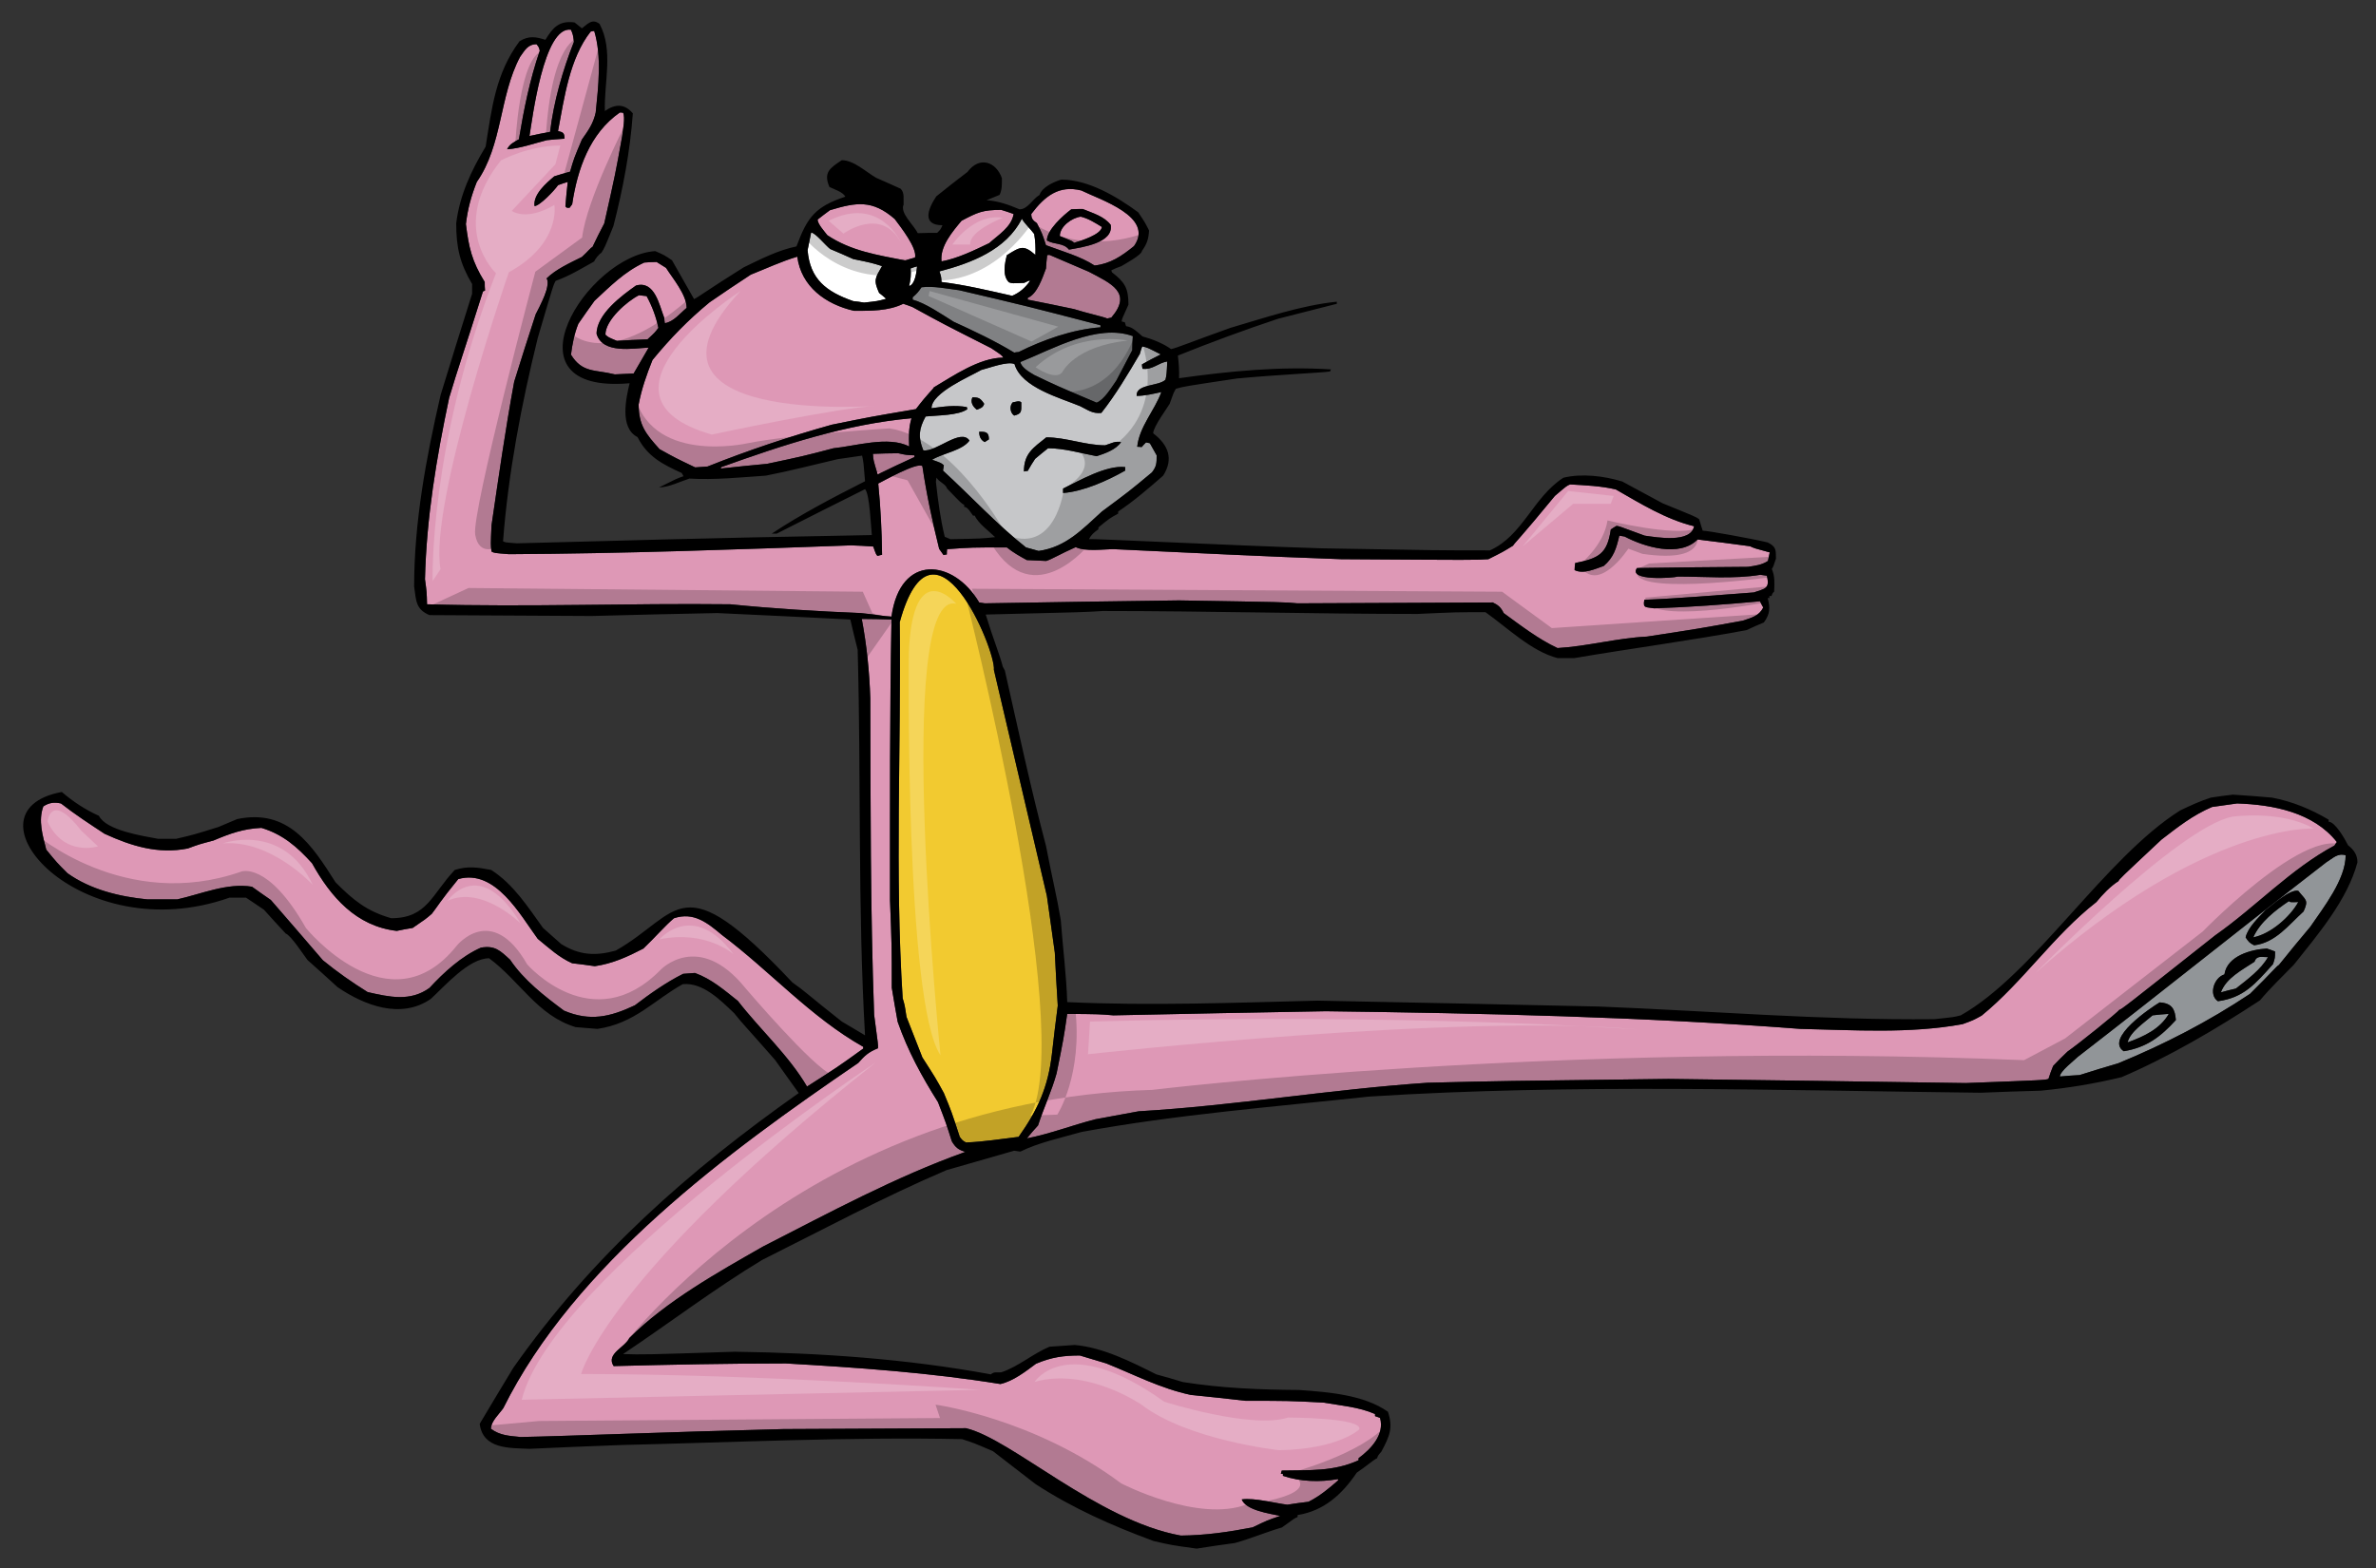
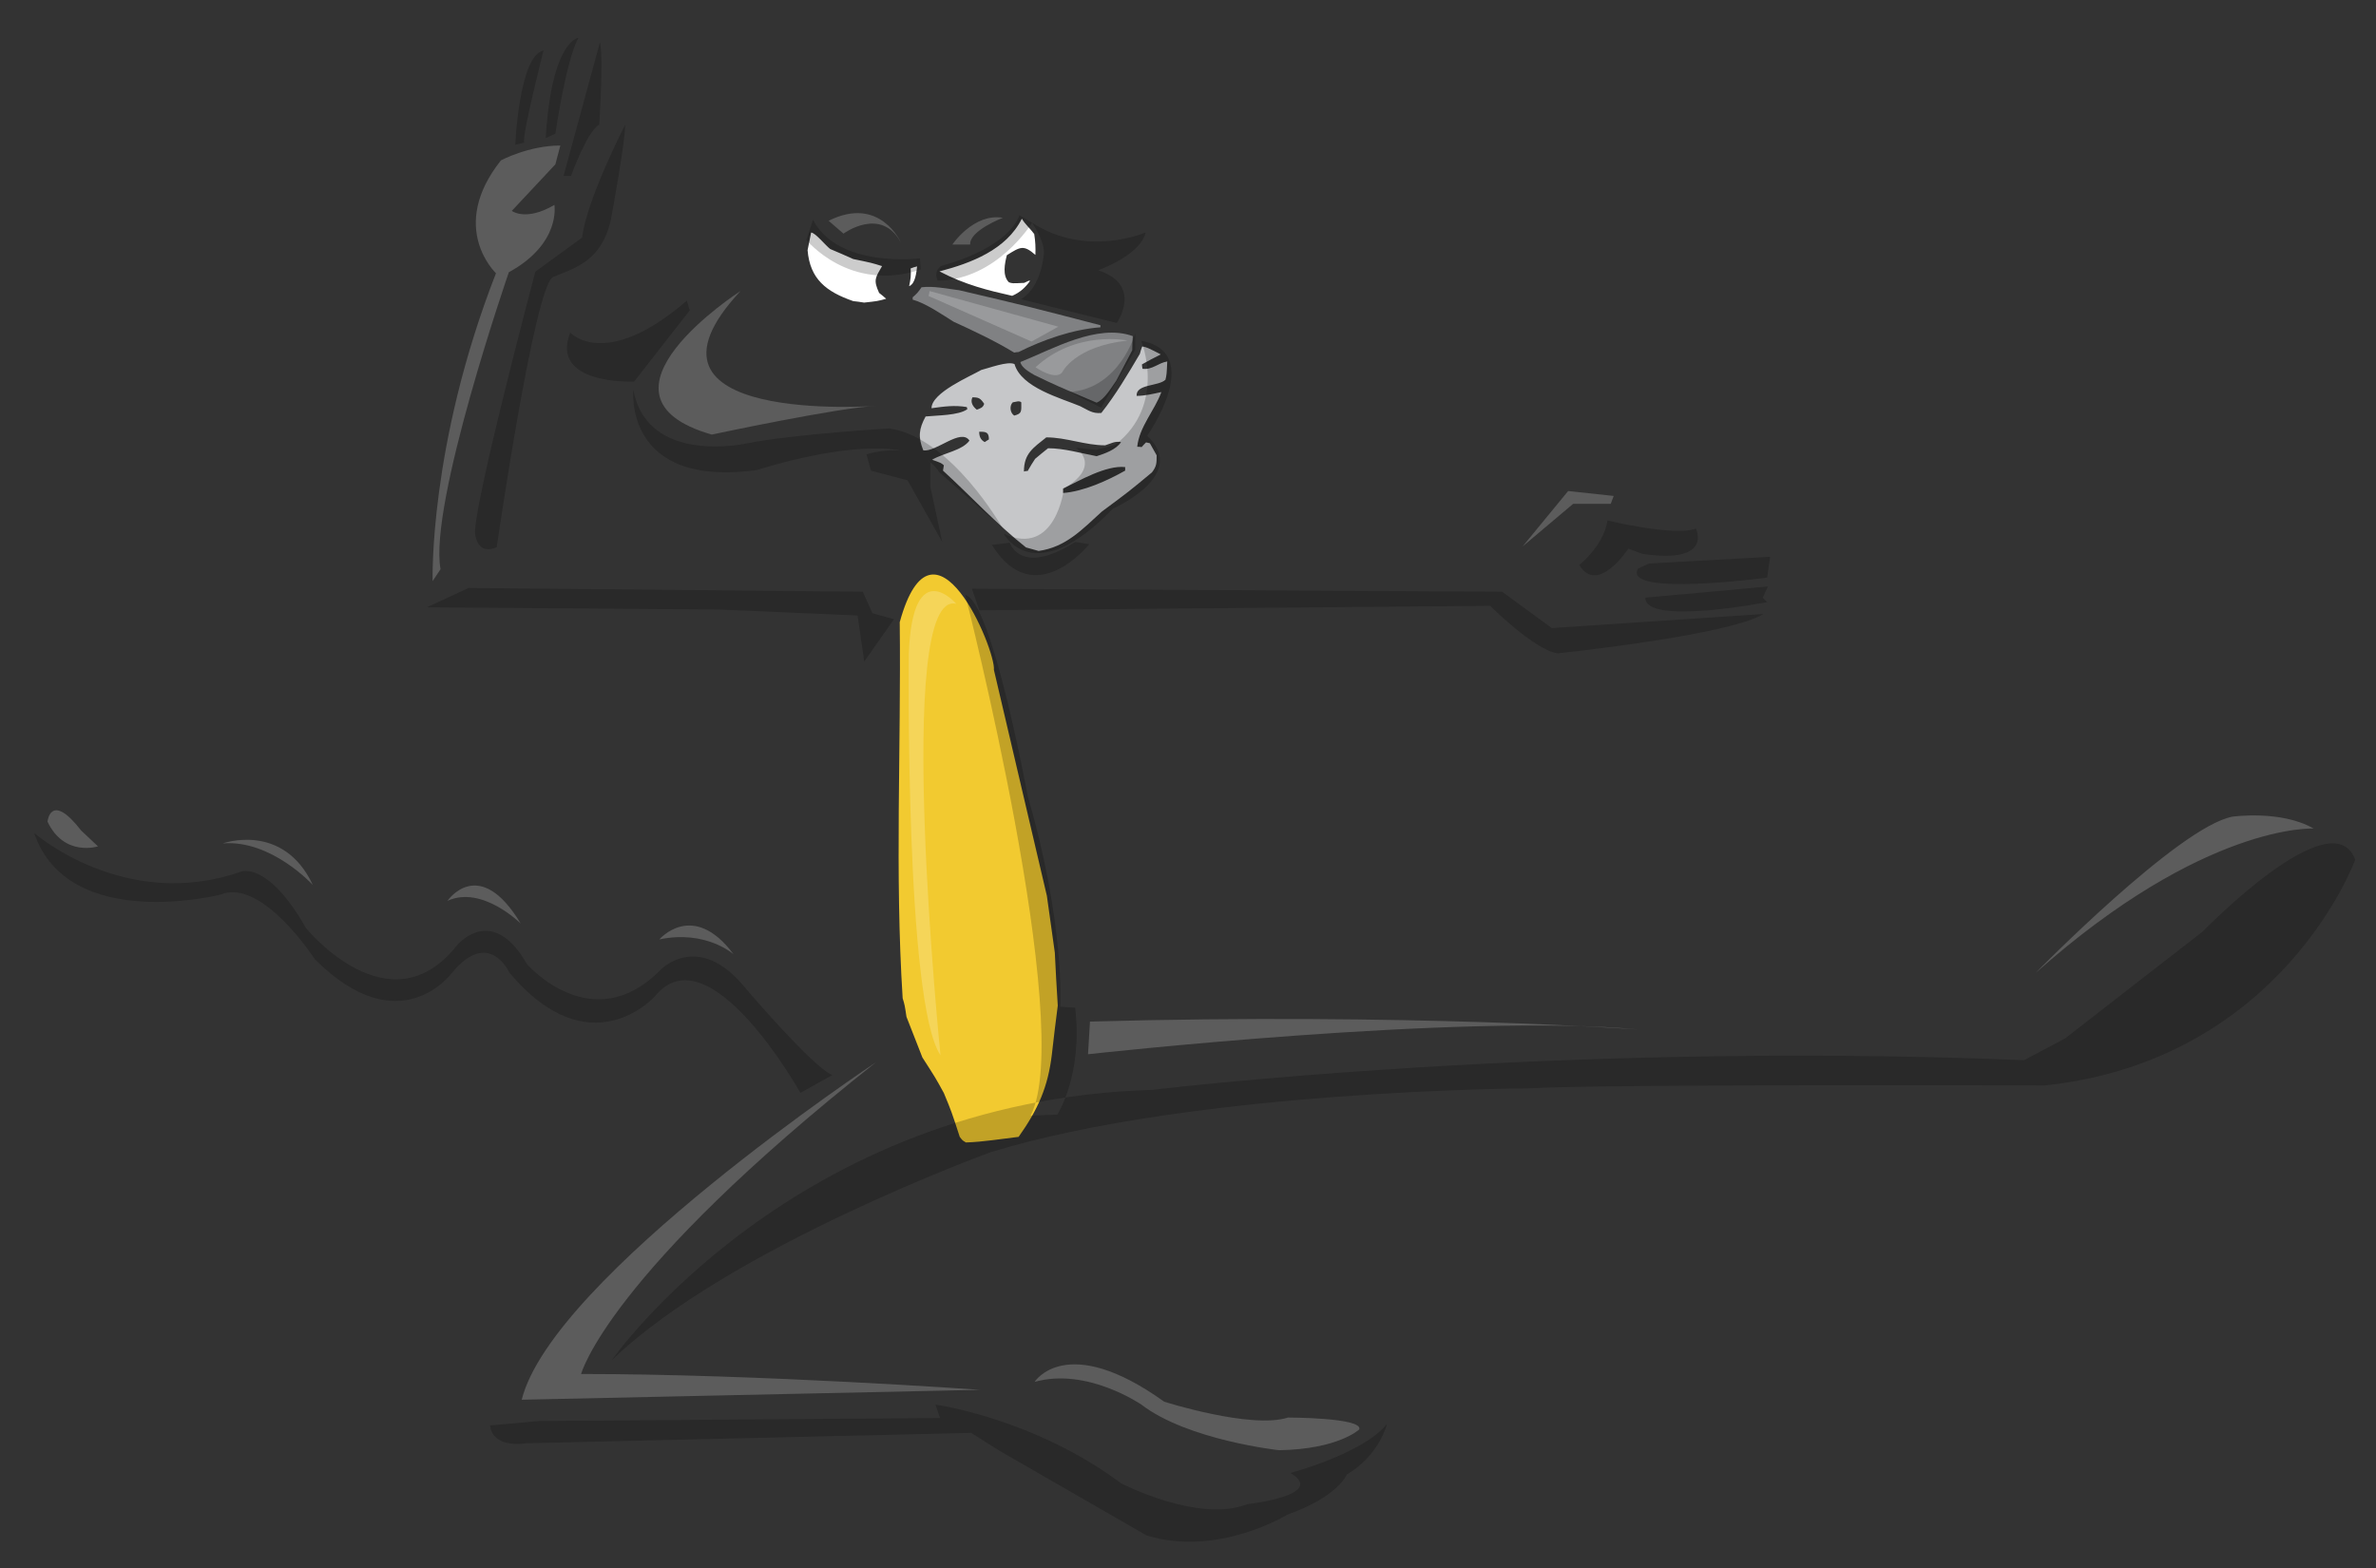
<svg xmlns="http://www.w3.org/2000/svg" version="1.1" id="layer_1" x="0px" y="0px" width="200px" height="132px" viewBox="0 0 200 132" style="enable-background:new 0 0 200 132;" xml:space="preserve">
  <rect x="0" y="0" width="200" height="132" fill="#333333" stroke="none" />
  <path id="color5" style="fill:#F2CA30;" d="M88.543,88.745c-0.327,2.768-1.166,4.648-2.8,6.96c-1.487,0.174-2.948,0.422-4.435,0.472  c-0.297-0.174-0.297-0.174-0.521-0.472c-0.693-2.13-0.693-2.13-1.338-3.69c-0.693-1.263-0.693-1.263-1.808-2.997  c-0.446-1.14-0.892-2.279-1.338-3.419c-0.148-0.991-0.148-0.991-0.321-1.562c-0.669-10.504-0.124-21.132-0.247-31.66  c2.843-10.332,8.104,2.354,7.927,4.014c1.486,6.342,2.973,12.684,4.459,19.025c0.223,1.586,0.446,3.172,0.669,4.781  c0.074,1.488,0.149,2.974,0.248,4.459C88.864,86.02,88.691,87.382,88.543,88.745z" />
-   <path id="color4" style="fill:#B5BABE;" d="M190.908,80.569c-0.57,1.04-1.761,1.908-2.701,2.651  c-0.421,0.099-0.842,0.198-1.264,0.321c0.446-1.214,1.783-1.882,2.824-2.575C189.966,80.396,190.387,80.594,190.908,80.569z   M179.091,87.754c1.362-0.495,2.725-1.115,3.469-2.403c-0.472,0.024-0.918,0.074-1.364,0.124  C180.553,86.045,179.289,86.862,179.091,87.754z M192.666,75.862c-1.14,0.768-2.428,1.758-2.997,3.047  c1.437-0.271,3.097-1.708,3.789-2.973C192.79,75.962,192.79,75.962,192.666,75.862z M197.447,71.997  c0,2.032-1.857,4.386-2.974,6.021c-0.891,1.065-1.782,2.13-2.649,3.222c-0.174,0.073-0.57,0.594-2.429,2.426  c-3.493,2.329-7.184,4.237-11.098,5.848c-1.091,0.321-2.181,0.646-3.246,0.991c-0.569,0.024-1.115,0.075-1.66,0.123  c0-0.445,1.215-1.362,1.511-1.66c6.987-5.399,13.924-10.974,20.91-16.374C196.383,72.245,196.754,71.8,197.447,71.997z   M183.154,85.871c-0.075-0.892-0.299-1.413-1.364-1.486c-0.742,0.446-4.633,3.048-3.022,4.112  C180.701,88.175,181.865,87.283,183.154,85.871z M191.502,80.1c-0.248-0.101-0.471-0.175-0.694-0.248  c-1.313,0.073-3.343,0.618-3.567,2.18c-0.866,0.248-1.361,1.709-0.545,2.255c2.181-0.298,3.146-1.462,4.634-3.122  C191.502,80.644,191.502,80.644,191.502,80.1z M193.458,74.995c-0.692-0.173-2.229,1.239-2.773,1.635  c-0.57,0.62-1.463,1.437-1.66,2.279c0.246,0.371,0.321,0.472,0.718,0.669c1.809-0.223,2.898-1.709,4.161-2.85  C194.352,75.738,194.078,75.788,193.458,74.995z" />
  <path id="color3" style="fill:#C6C7C9;" d="M90.921,34.193c-1.66-0.693-4.955-1.562-5.524-3.543c-0.57-0.273-2.181,0.347-2.8,0.495  c-0.941,0.545-4.187,1.908-4.187,3.221c1.065-0.148,1.932-0.272,2.972-0.099c0,0.05,0.025,0.099,0.05,0.173  c-0.718,0.545-2.577,0.521-3.518,0.62c-0.569,1.04-0.644,1.733-0.198,2.848c1.041,0.199,3.171-1.907,3.889-0.816  c-0.619,0.843-2.18,1.04-3.146,1.61c0.768,0.272,0.768,0.272,0.991,0.47c-0.025,0.148-0.049,0.298-0.074,0.446  c2.329,2.131,4.509,4.509,6.986,6.466c0.347,0.1,0.694,0.199,1.066,0.297c2.279-0.321,3.642-1.783,5.326-3.319  c2.304-1.709,2.304-1.709,4.212-3.295c0.396-0.519,0.396-0.768,0.396-1.436c-0.198-0.347-0.396-0.693-0.57-1.016  c-0.124-0.025-0.223-0.05-0.322-0.074c-0.124,0.124-0.248,0.248-0.372,0.396c-0.124-0.025-0.248-0.025-0.372-0.025  c0.174-1.684,1.462-3.047,2.032-4.607c-0.694,0.148-1.388,0.322-2.081,0.322c-0.074-1.016,1.858-0.793,2.428-1.363  c0.099-0.446,0.099-0.446,0.149-1.536c-0.768,0.124-1.239,0.718-2.081,0.62c-0.025-0.125-0.05-0.248-0.05-0.372  c0.52-0.297,1.041-0.569,1.586-0.842c-1.165-0.595-1.165-0.595-1.561-0.669c-0.075,0.198-0.148,0.397-0.199,0.62  c-0.99,1.685-2.031,3.443-3.245,4.979C91.936,34.837,91.589,34.515,90.921,34.193z M81.854,33.449c0.544,0,0.668,0.074,0.99,0.545  c-0.099,0.323-0.297,0.372-0.619,0.496C81.903,34.242,81.655,33.87,81.854,33.449z M82.894,37.216  c-0.347-0.175-0.47-0.472-0.47-0.867c0.619-0.025,0.817,0.074,0.817,0.644C83.117,37.067,82.993,37.141,82.894,37.216z   M85.371,34.985c-0.347-0.223-0.421-0.817-0.123-1.115c0.223-0.024,0.545-0.173,0.719,0C85.966,34.639,86.04,34.813,85.371,34.985z   M94.711,39.618c-1.486,0.842-3.517,1.76-5.227,1.883c0-0.123,0-0.247,0-0.371c1.387-0.67,3.617-1.982,5.227-1.81  C94.711,39.42,94.711,39.52,94.711,39.618z M94.364,37.216c-0.42,0.644-1.362,0.965-2.056,1.188  c-1.313-0.248-2.749-0.669-4.087-0.669c-0.372,0.298-0.743,0.595-1.09,0.892c-0.223,0.322-0.421,0.669-0.62,1.017  c-0.124,0-0.223,0.024-0.322,0.05c0-1.513,0.768-1.983,1.882-2.874c1.685,0,3.27,0.669,4.955,0.669  C93.522,37.34,93.844,37.116,94.364,37.216z" />
  <path id="color2" style="fill:#808183;" d="M76.825,25.026c0.322-0.272,0.521-0.495,0.743-0.842  c1.016-0.124,2.155,0.125,3.171,0.248c5.698,1.338,5.698,1.338,11.891,2.948c0,0.049,0,0.099,0,0.173  c-2.329,0.173-4.806,1.04-6.887,2.081c-0.124,0-0.248,0.024-0.372,0.049c-1.635-0.991-3.369-1.808-5.103-2.601  c-0.991-0.62-2.354-1.56-3.444-1.858C76.825,25.15,76.825,25.077,76.825,25.026z M85.892,30.477c0.075,0.471,0.793,0.867,1.165,1.09  c1.858,0.892,1.858,0.892,5.251,2.33c0.645-0.249,1.239-1.265,1.66-1.859c0.446-0.867,0.892-1.709,1.338-2.552  c0-0.396,0.024-0.793,0.049-1.189C92.358,27.207,88.567,29.412,85.892,30.477z" />
-   <path id="color1" style="fill:#DE98B6;" d="M54.602,29.263c-0.421,0.719-0.842,1.438-1.264,2.18  c-0.545,0.025-1.065,0.05-1.585,0.074c-1.684-0.421-2.726-0.099-3.691-1.66c0.124-0.941,0.273-1.734,0.62-2.601  c0.446-0.644,0.892-1.288,1.362-1.932c1.338-1.238,2.527-2.453,4.187-3.221c0.347-0.024,0.693-0.049,1.04-0.049  c0.248,0.148,0.521,0.322,0.793,0.496c0.545,0.867,1.734,2.254,1.734,3.369c-0.57,0.471-1.09,1.164-1.833,1.288  c-0.025-0.148-0.05-0.297-0.05-0.446c-0.42-1.065-0.792-3.171-2.378-2.725c-1.189,0.842-3.319,2.403-3.319,4.063  C50.713,29.833,53.339,29.313,54.602,29.263z M90.4,20.443c0.595-0.173,2.279-0.693,2.353-1.337c-0.57-0.347-1.14-0.718-1.784-0.867  c-0.743,0.099-1.759,0.817-1.759,1.635C90.326,20.319,90.326,20.319,90.4,20.443z M53.785,24.854  c-0.991,0.495-2.824,2.081-2.824,3.319c0.248,0.223,0.248,0.223,0.966,0.52c0.842-0.049,1.709-0.099,2.576-0.124  c0.62-0.57,0.62-0.57,0.917-0.966c-0.198-0.941-0.52-1.808-0.991-2.675C54.206,24.903,53.983,24.878,53.785,24.854z M86.808,18.016  c1.14-1.511,2.33-2.452,4.212-1.982c1.536,0.768,6.193,2.205,4.434,4.682c-1.04,0.843-1.981,1.487-3.32,1.635  c-1.164-0.768-2.774-1.214-4.087-1.71c-0.323-0.991-0.323-0.991-0.769-1.858C86.957,18.561,86.808,18.412,86.808,18.016z   M88.121,20.245c0.644,0.372,1.388,0.174,1.858,0.768c1.09-0.198,3.766-0.545,3.517-2.081c-0.569-0.743-1.535-0.992-2.353-1.338  c-0.322,0-0.644,0-0.966,0.025C89.484,18.14,88.121,19.354,88.121,20.245z M76.205,21.93c0.272-0.099,0.545-0.174,0.817-0.248  c0.198-0.793-1.213-2.576-1.709-3.245c-1.883-1.635-3.221-1.412-5.45-0.743c-0.347,0.247-0.694,0.52-1.041,0.792  c0,0.372,0.595,1.016,0.818,1.313C71.647,21.137,73.827,21.459,76.205,21.93z M83.265,20.469c0.769-0.694,1.883-1.363,2.057-2.453  c-0.347-0.124-0.694-0.248-1.04-0.347c-1.561,0-1.982,0.198-3.344,0.917c-0.744,0.892-1.834,2.155-1.685,3.419  C80.615,21.756,82.027,21.063,83.265,20.469z M77.097,34.44c1.016-1.338,1.437-1.659,1.512-1.833  c1.635-0.966,3.84-2.501,5.846-2.501c-0.124-0.198-0.124-0.198-1.016-0.793c-4.063-2.057-4.063-2.057-6.64-3.468  c-0.272-0.099-0.52-0.198-0.767-0.272c-1.264,0.619-2.751,0.594-4.138,0.594c-2.403-0.545-4.459-2.056-4.781-4.559  c-1.338,0.397-2.601,0.991-3.915,1.512c-1.165,0.768-2.329,1.536-3.468,2.329c-1.833,1.511-3.295,3.022-4.806,4.856  c-0.495,1.238-0.917,2.427-1.164,3.741c0,1.733,0.594,2.477,1.759,3.766c1.338,0.742,1.338,0.742,2.998,1.535  c0.347-0.025,0.694-0.05,1.041-0.074c3.419-1.363,6.912-2.527,10.455-3.518C73.307,35.085,73.307,35.085,77.097,34.44z   M80.119,96.078c-0.495-1.562-0.495-1.562-1.164-3.295c-1.387-2.204-2.526-4.286-3.394-6.764c-0.173-0.967-0.347-1.933-0.496-2.873  c0-3.493,0-3.493-0.149-7.383c0-7.854-0.024-15.757,0.125-23.61c-0.843-0.024-1.685-0.049-2.502-0.049  c0.421,2.229,0.645,4.435,0.718,6.689c0.025,8.868,0,17.762,0.323,26.631c0.346,2.577,0.346,2.577,0.321,2.824  c-0.792,0.322-1.09,0.595-1.66,1.238c-11.042,7.529-23.856,16.945-29.877,29.06c-0.346,0.495-1.041,1.115-1.041,1.734  c0.768,0.57,1.536,0.595,2.502,0.694c3.915-0.075,12.065-0.421,22.124-0.669c5.103-0.025,10.231-0.05,15.359-0.074  c3.818,0.896,11.074,7.775,18.085,9.041c2.106-0.023,3.989-0.297,6.045-0.692c1.238-0.596,1.238-0.596,2.328-0.967  c-0.917-0.197-2.898-0.47-3.245-1.388c1.09-0.148,2.8,0.322,3.84,0.446c0.595-0.099,1.188-0.174,1.783-0.247  c0.941-0.472,1.71-1.115,2.503-1.809c-0.024-0.05-0.024-0.074-0.024-0.101c-1.537,0.273-3.146,0.225-4.634-0.272  c0-0.073,0-0.123,0-0.172c-0.074,0-0.123,0-0.173,0c0.024-0.1,0.05-0.198,0.075-0.274c2.303-0.049,4.359,0.1,6.466-0.867  c0-0.073,0-0.124,0-0.173c1.04-0.768,2.204-1.981,1.808-3.393c-0.148-0.051-0.297-0.101-0.422-0.15c0-0.074,0-0.123,0-0.174  c-1.337-0.594-2.923-0.718-4.359-0.965c-2.898-0.148-2.898-0.148-6.539-0.148c-1.537-0.175-3.073-0.348-4.609-0.496  c-2.551-0.546-4.706-1.685-7.11-2.65c-0.743-0.224-1.486-0.446-2.229-0.669c-1.387,0-2.403,0.147-3.691,0.693  c-0.867,0.644-1.908,1.462-2.998,1.709c-5.971-0.966-12.04-1.387-18.06-1.733c-4.831,0-9.662,0.099-14.493,0.223  c-0.693-1.041,1.016-1.61,1.313-2.354c3.127-3.127,7.438-5.528,11.247-7.705c5.574-2.848,11.148-5.87,17.044-7.977  C80.688,96.797,80.441,96.623,80.119,96.078z M76.527,37.587c-0.025-0.893-0.05-1.535,0.198-2.378  c-5.499,0.495-10.826,2.254-16.003,4.111c-0.026,0.025-0.05,0.075-0.05,0.124c1.289-0.148,2.577-0.272,3.89-0.396  c3.047-0.644,3.047-0.644,5.599-1.313C71.969,37.563,74.793,36.671,76.527,37.587z M88.344,21.459c-0.074,0-0.148,0-0.198,0.025  c-0.05,0.372-0.075,0.743-0.099,1.115c-0.297,0.793-0.744,2.155-1.537,2.478c0,0.049,0,0.099,0,0.148  c1.289,0.248,2.577,0.52,3.89,0.793c0.991,0.321,2.477,0.644,2.799,0.792c0.1-0.025,0.223-0.049,0.347-0.074  c1.809-2.106-0.024-2.874-1.907-3.865C90.524,22.4,89.434,21.93,88.344,21.459z M72.663,88.273c0-0.049,0-0.099,0-0.148  c-4.435-2.502-7.828-6.366-11.891-9.413c-1.239-1.041-2.379-1.958-4.039-1.413c-0.743,0.62-1.635,1.661-2.576,2.553  c-1.338,0.693-2.577,1.263-4.087,1.485c-0.644-0.098-1.288-0.173-1.908-0.247c-1.114-0.496-1.957-1.288-2.898-2.057  c-1.461-1.981-3.567-5.921-6.689-5.029c-1.486,1.81-1.833,2.428-2.229,2.924c-0.52,0.446-0.52,0.446-1.61,1.189  c-0.447,0.074-0.892,0.148-1.338,0.248c-3.419-0.396-5.549-2.85-7.134-5.699c-1.264-1.388-2.453-2.427-4.261-2.973  c-1.536,0.075-2.626,0.471-4.038,1.066c-1.214,0.32-1.214,0.32-2.155,0.668c-2.502,0.495-4.732-0.197-7.011-1.238  c-1.239-0.818-2.502-1.637-3.666-2.552c-0.57-0.124-0.991-0.074-1.486,0.248c-0.446,1.214-0.05,2.452,0.247,3.641  c0.892,1.091,0.892,1.091,1.784,1.982c1.933,1.388,4.409,1.982,6.738,2.205c0.818,0,1.66,0,2.502,0  c2.007-0.445,4.211-1.413,6.293-1.066c0.52,0.371,1.04,0.743,1.585,1.115c1.461,1.684,2.923,3.369,4.385,5.078  c1.213,0.991,2.453,1.858,3.765,2.676c1.834,0.421,3.593,0.817,5.203-0.347c1.214-1.313,2.701-2.676,4.335-3.395  c1.189-0.198,1.61,0.248,2.453,1.017c1.139,1.708,2.898,3.071,4.533,4.285c2.205,0.941,3.914,0.521,5.97-0.446  c1.264-0.967,2.626-1.932,4.063-2.65c0.322-0.024,0.644-0.05,0.991-0.074c1.412,0.52,2.428,1.412,3.616,2.353  c1.859,2.404,4.287,4.584,5.822,7.21C70.532,89.81,70.532,89.81,72.663,88.273z M178.372,85.028  c0.298-0.124,0.298-0.124,8.102-6.293c3.393-2.377,6.366-5.598,10.033-7.555c0.049-0.101,0.123-0.199,0.197-0.297  c-1.981-2.503-5.375-3.146-8.397-3.246c-0.718,0.1-1.413,0.197-2.105,0.297c-1.636,0.693-2.875,1.685-4.263,2.75  c-3.542,3.319-3.542,3.319-3.616,3.493c-0.668,0.421-1.362,1.139-1.858,1.759c-3.567,2.775-6.193,6.738-9.661,9.563  c-0.719,0.396-0.719,0.396-1.61,0.719c-4.46,0.817-9.142,0.495-13.651,0.397c-13.277-1.016-26.606-1.314-39.934-1.486  c-5.971,0.099-11.941,0.223-17.888,0.347c-1.164-0.1-1.164-0.1-3.889-0.124c-0.297,2.056-0.297,2.056-0.892,5.005  c-0.421,1.51-1.09,2.923-1.561,4.384c-0.322,0.348-0.644,0.719-0.941,1.091c1.933-0.372,3.84-1.115,5.773-1.61  c1.214-0.223,2.428-0.446,3.642-0.67c8.076-0.47,16.202-1.857,24.304-2.402c6.168-0.149,6.168-0.149,20.289-0.322  c8.324,0.1,16.673,0.224,25.021,0.348c6.614-0.248,6.614-0.248,6.961-0.348c0.124-0.371,0.248-0.742,0.397-1.09  c0.396-0.421,0.792-0.817,1.213-1.214C174.902,87.927,178.298,85.201,178.372,85.028z M73.48,38.207  c0.025,0.495,0.025,0.495,0.397,1.733c1.016-0.496,2.056-0.991,3.096-1.462c0-0.049,0-0.099,0-0.148  c-0.694-0.025-0.694-0.025-1.363-0.174C74.893,38.156,74.174,38.181,73.48,38.207z M82.424,50.717  c0.148,0.025,0.297,0.05,0.47,0.074c5.45-0.1,10.9-0.173,16.351-0.247c8.968,0.147,8.968,0.147,9.96,0.247  c5.476-0.024,10.95-0.049,16.449-0.074c0.471,0.224,0.693,0.421,0.917,0.893c1.462,1.064,2.898,2.18,4.533,2.947  c2.527-0.148,5.005-0.843,7.531-0.967c4.36-0.668,4.36-0.668,8.051-1.337c0.744-0.248,1.388-0.396,1.734-1.115  c-0.098-0.174-0.198-0.347-0.271-0.52c-2.948,0.272-5.946,0.495-8.918,0.594c-0.67-0.123-0.967,0.025-0.818-0.718  c3.071-0.124,6.145-0.396,9.215-0.619c0.917-0.323,1.387-0.297,1.091-1.412c-0.198-0.024-0.372-0.051-0.544-0.075  c-2.23,0.372-4.684,0.148-6.938,0.148c-0.372,0.125-4.236,0.397-3.443-0.718c3.096-0.05,6.218-0.074,9.339-0.099  c0.645-0.1,1.14-0.148,1.685-0.496c0.051-0.247,0.1-0.495,0.149-0.719c-1.289-0.346-1.289-0.346-1.659-0.519  c-1.487-0.198-2.949-0.397-4.41-0.569c-1.536,1.535-4.509,0.618-6.145-0.248c-0.15-0.025-0.297-0.049-0.446-0.075  c-0.248,1.066-0.471,1.834-1.313,2.552c-0.719,0.248-1.71,0.719-2.452,0.348c0-0.198,0.024-0.396,0.049-0.596  c1.982-0.396,2.7-0.768,2.998-2.823c0.148-0.1,0.297-0.199,0.47-0.298c0.174,0,0.174,0,2.379,0.817  c1.04,0.148,3.891,0.645,4.162-0.792c-2.352-0.57-4.509-1.907-6.59-3.098c-1.264-0.297-2.552-0.346-3.84-0.421  c-0.271,0.1-0.271,0.1-1.288,0.967c-2.924,3.567-3.443,4.013-3.518,4.186c-0.843,0.521-0.843,0.521-2.081,1.141  c-1.091,0.074-1.091,0.074-12.388,0c-6.366-0.223-12.758-0.546-19.125-0.843c-0.917,0-2.403,0.224-3.221-0.173  c-1.337,0.595-1.957,0.991-2.478,1.164c-0.545-0.024-1.09-0.049-1.635-0.074c-0.595-0.322-1.164-0.645-1.684-1.065  c-2.973,0-2.973,0-5.029,0.148c-0.024,0.149-0.024,0.297-0.024,0.446c-0.099,0-0.198,0.025-0.273,0.05  c-0.123-0.173-0.248-0.348-0.371-0.521c-0.57-2.304-1.065-4.607-1.412-6.961c-0.396-0.398-3.444,1.337-3.716,1.461  c0.198,1.982,0.297,3.989,0.322,5.996c-0.124,0.024-0.249,0.049-0.371,0.098c-0.125-0.098-0.125-0.098-0.372-0.792  c-0.619-0.05-1.239-0.075-1.858-0.099c-9.588,0.347-19.2,0.693-28.812,0.743c-1.239-0.099-1.239-0.099-1.462-0.223  c-0.074-0.57-0.074-0.57,0-2.206c0.595-4.038,1.165-8.076,1.908-12.088c0.595-1.908,1.189-3.791,1.809-5.674  c0.322-0.619,1.313-2.502,0.917-3.022c0.768-0.768,1.982-1.313,2.973-1.808c0.544-0.496,0.719-0.768,0.892-0.842  c0.322-0.669,0.643-1.338,0.991-1.982c0.941-4.187,0.941-4.187,1.511-7.357c0.05-0.471,0.272-1.561,0.074-1.958  c-0.1-0.024-0.198-0.024-0.272-0.024c-2.527,1.759-3.567,4.756-4.014,7.729c-0.074,0.099-0.148,0.198-0.223,0.297  c-0.248,0-0.248,0-0.347-0.124c0.05-0.693,0.123-1.388,0.198-2.056c-0.272,0.074-0.545,0.173-0.817,0.273  c-0.322,0.47-1.561,1.759-1.982,1.759c-0.124-0.991,0.991-1.932,1.66-2.502c0.445-0.149,0.892-0.272,1.337-0.396  c0.322-1.115,0.322-1.115,0.991-2.7c0.544-0.768,0.966-1.363,1.164-2.279c0.223-2.204,0.521-4.707-0.124-6.862  c-0.099,0-0.199,0.025-0.298,0.05c-1.783,2.254-2.229,5.624-2.75,8.373c0.421,0.1,0.545,0.148,0.545,0.644  c-0.496,0.025-0.99,0.075-1.486,0.124c-1.091,0.272-2.23,0.694-3.345,0.768c0.223-0.446,0.52-0.569,0.992-0.842  c0.42-2.527,0.917-5.004,1.758-7.457c-0.075-0.297-0.075-0.297-0.272-0.545c-0.744,0-0.991,0.521-1.388,1.065  c-1.758,3.319-1.462,7.408-3.642,10.529c-0.471,1.189-0.768,2.279-0.917,3.543c0.248,1.982,0.496,3.122,1.586,4.881  c0,0.223,0,0.471,0.024,0.718c-0.074,0.025-0.123,0.05-0.173,0.075c-1.511,4.807-2.156,6.614-2.849,8.969  c-1.065,5.053-1.908,10.082-2.032,15.26c0.149,1.09,0.149,1.09,0.173,2.106c8.498,0.247,17.02-0.1,25.517,0  c3.642,0.371,7.333,0.594,11,0.743c1.66,0.173,1.709,0.247,2.577,0.297C75.781,46.562,80.262,47.06,82.424,50.717z M46.303,11.104  c0.298-2.527,1.065-5.202,2.007-7.581c-0.075-0.594-0.075-0.594-0.248-1.016c-2.304-0.372-3.27,7.63-3.493,8.944  C45.139,11.327,45.708,11.203,46.303,11.104z" />
-   <path id="fill" style="fill:#FFFFFF;" d="M76.651,22.599c0.174-0.074,0.347-0.124,0.545-0.173c-0.05,0.47-0.149,1.486-0.669,1.66  C76.651,23.516,76.701,23.169,76.651,22.599z M85.198,24.903c0.644-0.273,1.115-0.693,1.511-1.263  c-0.099-0.025-0.099-0.025-0.496,0.173c-1.015,0.049-1.015,0.049-1.289-0.05c-0.569-0.569-0.346-1.585-0.173-2.279  c1.14-0.718,1.412-0.892,2.403-0.025c0.025-0.594,0-1.164-0.099-1.759c-0.322-0.446-0.768-0.817-1.041-1.288  c-1.313,2.626-4.285,3.741-6.936,4.435c0.148,0.445,0.148,0.445,0.173,0.892C81.259,23.986,83.216,24.457,85.198,24.903z   M71.82,25.349c0.297,0.025,0.594,0.074,0.916,0.124c1.14-0.124,1.14-0.124,1.858-0.322c-0.199-0.173-0.397-0.347-0.596-0.495  c-0.495-1.09-0.321-1.264,0.249-2.255c-0.867-0.272-0.867-0.272-2.428-0.594c-0.644-0.297-1.289-0.57-1.933-0.843  c-0.396-0.297-1.263-1.387-1.61-1.387c-0.099,0.496-0.198,0.991-0.297,1.486C68.179,23.491,69.54,24.556,71.82,25.349z" />
-   <path id="outline" d="M82.226,34.49c-0.323-0.248-0.57-0.62-0.372-1.041c0.544,0,0.668,0.074,0.99,0.545  C82.745,34.317,82.547,34.366,82.226,34.49z M82.424,36.349c0,0.396,0.124,0.692,0.47,0.867c0.099-0.075,0.223-0.148,0.347-0.224  C83.241,36.423,83.042,36.323,82.424,36.349z M86.189,39.693c0.099-0.025,0.198-0.05,0.322-0.05c0.198-0.348,0.396-0.694,0.62-1.017  c0.347-0.297,0.718-0.594,1.09-0.892c1.338,0,2.775,0.421,4.087,0.669c0.694-0.224,1.636-0.545,2.056-1.188  c-0.52-0.1-0.842,0.124-1.337,0.272c-1.685,0-3.27-0.669-4.955-0.669C86.957,37.711,86.189,38.181,86.189,39.693z M89.484,41.501  c1.71-0.123,3.741-1.041,5.227-1.883c0-0.099,0-0.198,0-0.298c-1.61-0.173-3.84,1.14-5.227,1.81  C89.484,41.254,89.484,41.378,89.484,41.501z M85.248,33.87c-0.297,0.298-0.223,0.893,0.123,1.115  c0.669-0.173,0.595-0.347,0.595-1.115C85.792,33.697,85.471,33.846,85.248,33.87z M198.438,72.593  c-0.842,3.171-3.344,6.094-5.352,8.62c-0.916,0.942-2.006,1.981-2.849,2.998c-3.665,2.403-7.605,4.731-11.644,6.466  c-2.255,0.546-4.484,0.917-6.813,1.14c-1.685,0.049-3.37,0.1-5.053,0.173c-17.095-0.197-34.412-0.767-51.48,0.323  c-8.052,0.867-16.203,1.511-24.18,2.972c-1.635,0.471-3.642,0.893-5.178,1.661c-0.174-0.025-0.347-0.05-0.521-0.075  c-1.907,0.545-3.815,1.091-5.698,1.636c-5.277,2.254-10.355,4.979-15.508,7.556c-3.909,2.345-7.978,5.435-11.718,7.927  c1.709,0.051,1.709,0.051,9.414-0.197c7.209,0.1,14.442,0.595,21.553,1.907c0.247-0.248,0.544-0.148,0.867-0.173  c1.437-0.472,2.651-1.562,4.063-2.155c0.693-0.05,1.412-0.1,2.13-0.148c2.403,0.222,4.732,1.412,6.862,2.476  c0.743,0.197,1.486,0.421,2.23,0.645c3.27,0.521,6.465,0.644,9.786,0.669c2.428,0.173,5.45,0.396,7.482,1.833  c0.445,1.361,0.149,2.031-0.545,3.344c-0.297,0.348-0.297,0.348-0.371,0.57c-0.224,0.075-0.967,0.719-1.71,1.214  c-1.238,1.833-2.775,3.221-4.98,3.567c0,0.051,0,0.099,0,0.174c-0.224,0.074-0.224,0.074-1.313,0.867  c-1.337,0.395-2.625,0.941-3.964,1.313c-1.089,0.149-2.155,0.298-3.22,0.471c-2.156-0.297-2.156-0.297-3.642-0.644  c-3.493-1.289-6.788-2.751-9.909-4.781c-1.214-0.941-2.403-1.858-3.592-2.775c-1.61-0.693-1.61-0.693-2.602-1.016  c-9.513-0.197-19.15,0.272-28.663,0.495c-2.602,0.1-5.178,0.199-7.754,0.322c-1.734-0.074-3.914,0.025-4.187-2.105  c0.941-1.586,1.883-3.146,2.824-4.707c6.649-9.456,14.81-16.63,24.03-23.139c-0.669-0.941-1.337-1.856-1.982-2.775  c-2.205-2.526-2.873-3.194-3.443-3.939c-1.125-1.07-2.636-2.622-4.335-2.452c-2.384,1.312-4.051,3.313-7.185,3.766  c-0.619-0.05-1.238-0.1-1.833-0.149c-3.226-0.982-4.665-3.854-7.283-5.797c-1.709,0-3.716,2.328-4.905,3.418  c-2.502,1.733-5.574,0.569-7.853-0.99c-0.843-0.769-1.685-1.536-2.527-2.279c-0.223-0.272-1.388-2.082-1.834-2.229  c-0.619-0.669-1.238-1.338-1.833-2.007c-0.521-0.347-1.016-0.694-1.512-1.017c-0.471,0-0.941,0-1.387,0  C6.732,80.014-3.532,68.279,5.204,66.671c0.917,0.794,2.007,1.512,3.122,2.007c0.62,1.239,3.666,1.685,4.955,1.933  c0.521,0,1.04,0,1.561,0c1.487-0.348,1.487-0.348,3.543-0.991c0.521-0.223,1.04-0.445,1.585-0.669  c4.286-0.892,6.268,2.155,8.274,5.326c1.511,1.512,2.626,2.428,4.683,3.022c3.033,0,3.412-2.009,5.351-4.062  c1.09-0.347,1.932-0.224,3.072,0c1.883,1.213,3.072,3.097,4.36,4.881c0.496,0.445,1.016,0.891,1.537,1.361  c1.536,0.942,2.873,1.017,4.583,0.546c5.498-3.122,5.375-7.41,14.865,2.676c1.164,0.817,1.238,0.991,4.162,3.294  c0.644,0.372,1.289,0.769,1.957,1.165c-0.619-10.776-0.322-21.652-0.619-32.454c-0.223-0.867-0.421-1.709-0.619-2.552  c-3.741-0.198-7.482-0.371-11.198-0.544c-3.542,0.073-7.06,0.148-10.578,0.247c-4.559-0.025-9.118-0.049-13.651-0.074  c-1.164-0.496-1.115-1.215-1.289-2.403c0-5.426,1.016-10.875,2.23-16.128c0.867-2.848,1.759-5.697,2.651-8.522  c0-0.272,0-0.545,0-0.817c-1.041-1.758-1.338-3.097-1.338-5.128c0.297-2.354,1.264-4.434,2.478-6.441  c0.52-3.271,0.842-6.169,2.849-8.87c0.792-0.495,1.387-0.371,2.18-0.123c0.62-1.016,1.14-1.636,2.453-1.462  c0.198,0.148,0.397,0.322,0.62,0.496c0.52-0.396,0.867-0.842,1.486-0.372c1.189,2.23,0.372,4.905,0.446,7.333  c0.892-0.62,1.66-0.62,2.354,0.198c-0.223,3.171-0.842,6.416-1.635,9.488c-0.744,1.833-0.744,1.833-1.016,2.255  c-0.173,0.074-0.57,0.57-0.594,0.718c-1.065,0.594-2.106,1.239-3.246,1.635c-0.198,0.346-0.198,0.346-1.511,4.806  c-1.387,5.624-2.477,11.347-2.923,17.119c0.174,0.099,0.174,0.099,1.165,0.173c10.107-0.248,13.377-0.396,29.877-0.694  c-0.075-0.669-0.174-3.468-0.57-3.864c-2.478,1.239-4.955,2.478-7.432,3.741c-0.148,0-0.297,0-0.421,0  c2.502-1.659,5.178-3.047,7.853-4.409c-0.124-1.562-0.124-1.562-0.248-2.156c-0.693,0.099-1.387,0.198-2.056,0.298  c-2.007,0.471-4.013,0.991-6.045,1.387c-2.155,0.148-4.286,0.372-6.441,0.248c-0.767,0.248-1.758,0.743-2.551,0.743  c1.487-0.743,1.487-0.743,2.056-0.941c-0.049-0.1-0.099-0.199-0.149-0.273c-1.584-0.718-2.898-1.387-3.715-3.022  c-1.536-0.769-0.966-3.294-0.669-4.534c-10.917,0.96-3.607-10.733,2.155-11.123c0.744,0.322,0.744,0.322,1.412,0.769  c0.62,1.089,1.239,2.18,1.858,3.27c0.347-0.149,1.09-0.743,4.186-2.676c1.437-0.693,2.874-1.437,4.435-1.759  c0.917-2.477,1.585-3.344,4.112-4.186c-0.198-0.397-0.941-0.62-1.338-0.817c-0.52-1.214,0.025-1.585,1.041-2.255  c1.016,0,2.032,0.991,2.898,1.486c0.669,0.297,1.363,0.595,2.057,0.917c0.346,0.347,0.223,0.867,0.247,1.338  c-0.321,0.718,0.843,1.685,1.19,2.403c0.544-0.025,1.09-0.025,1.635-0.025c0.297-0.297,0.297-0.297,0.445-0.644  c-1.709,0-1.263-1.313-0.52-2.428c0.867-0.694,1.734-1.387,2.626-2.056c1.016-1.362,2.403-0.867,2.898,0.52  c0,0.521,0.024,0.967-0.198,1.412c-0.372,0.149-0.743,0.297-1.09,0.446c1.016,0.075,1.834,0.372,2.775,0.768  c0.693,0,1.09-0.868,1.685-1.214c0.198-0.644,1.214-1.115,1.833-1.288c2.279,0,4.682,1.437,6.466,2.75  c0.569,0.843,0.569,0.843,0.917,1.536c-0.05,0.743-0.173,1.115-0.595,1.71c0,0.346-1.585,1.188-1.734,1.288  c-0.297,0.099-0.57,0.223-0.843,0.347c0,0.049,0.025,0.1,0.05,0.173c1.09,0.842,1.387,1.337,1.387,2.725  c-0.545,1.189-0.545,1.189-0.57,1.412c0.075,0.025,0.174,0.05,0.272,0.074c0.025,0.1,0.05,0.198,0.099,0.322  c0.57,0.074,0.941,0.496,1.388,0.867c0.817,0.223,1.709,0.57,2.403,1.065c0.421-0.075,2.057-0.744,4.98-1.784  c2.874-0.842,5.994-1.908,8.969-2.205c0,0.049,0,0.099,0,0.174c-1.661,0.42-3.32,0.842-4.956,1.263  c-2.824,0.941-5.649,1.982-8.423,3.097c0.074,0.619,0.124,1.264,0.099,1.907c4.212-0.595,8.522-1.016,12.783-0.743  c-0.024,0.049-0.049,0.1-0.073,0.173c-0.496,0.099-4.459,0.272-7.854,0.595c-4.458,0.669-4.458,0.669-5.128,0.867  c-0.198,0.347-0.198,0.347-0.52,1.263c-0.099,0.199-1.387,1.934-1.387,2.479c1.289,0.99,1.734,2.154,0.842,3.566  c-1.164,1.016-2.477,2.155-3.79,3.022c0,0.05,0,0.1,0,0.175c-0.719,0.395-0.719,0.395-1.66,1.164c0,0.049,0,0.099,0,0.148  c-0.371,0.272-0.62,0.471-0.792,0.842c0.124-0.074,11.692,0.521,19.62,0.769c9.836,0.173,9.836,0.173,14.121,0.173  c2.775-1.239,3.642-4.483,6.193-6.119c1.561-0.372,3.419-0.149,4.956,0.322c1.114,0.595,2.254,1.214,3.393,1.833  c2.801,1.14,2.801,1.14,3.073,1.338c0.1,0.322,0.197,0.643,0.297,0.966c0.421,0,4.137,0.669,5.475,0.991  c0.694,0.347,0.694,0.595,0.694,1.362c-0.224,0.694-0.224,0.694-0.348,0.867c0.272,0.643,0.223,1.189,0.198,1.907  c-0.148,0.149-0.148,0.149-0.223,0.372c-0.074,0-0.124,0-0.174,0c0,0.05,0,0.099,0,0.174c-0.049,0-0.1,0-0.148,0  c0.222,0.842,0.198,1.337-0.321,2.056c-0.496,0.199-0.991,0.421-1.462,0.645c-4.807,0.892-9.686,1.535-14.493,2.354  c-0.47,0-0.941,0-1.412,0c-2.204-0.57-4.211-2.552-6.069-3.865c-2.477,0-2.477,0-5.723,0.148c-8.819,0-17.664-0.248-26.483-0.248  c-1.561,0.1-1.561,0.1-9.86,0.298c0.644,2.105,1.189,3.395,1.437,4.386c0.049,0.099,0.099,0.197,0.173,0.321  c1.115,4.931,2.18,9.91,3.469,14.791c0.57,2.973,0.892,4.137,1.238,6.218c0.173,2.304,0.471,4.608,0.545,6.911  c7.011,0.323,14.072,0.051,21.082-0.124c7.878,0.149,15.756,0.323,23.659,0.496c9.414,0.371,18.803,1.164,28.241,1.065  c1.66-0.174,1.66-0.174,2.23-0.322c6.199-3.494,12.107-13.239,18.457-17.243c0.867-0.421,1.685-0.792,2.601-1.089  c0.62-0.101,1.239-0.174,1.858-0.248c1.09,0.074,2.18,0.147,3.27,0.248c1.71,0.322,3.271,0.966,4.781,1.857c0,0.05,0,0.1,0,0.174  c0.545,0,1.388,1.486,1.635,1.982C198.117,71.526,198.438,71.948,198.438,72.593z M95.949,29.783  c-0.99,1.685-2.031,3.443-3.245,4.979c-0.768,0.074-1.115-0.248-1.783-0.569c-1.66-0.693-4.955-1.562-5.524-3.543  c-0.57-0.273-2.181,0.347-2.8,0.495c-0.941,0.545-4.187,1.908-4.187,3.221c1.065-0.148,1.932-0.272,2.972-0.099  c0,0.05,0.025,0.099,0.05,0.173c-0.718,0.545-2.577,0.521-3.518,0.62c-0.569,1.04-0.644,1.733-0.198,2.848  c1.041,0.199,3.171-1.907,3.889-0.816c-0.619,0.843-2.18,1.04-3.146,1.61c0.768,0.272,0.768,0.272,0.991,0.47  c-0.025,0.148-0.049,0.298-0.074,0.446c2.329,2.131,4.509,4.509,6.986,6.466c0.347,0.1,0.694,0.199,1.066,0.297  c2.279-0.321,3.642-1.783,5.326-3.319c2.304-1.709,2.304-1.709,4.212-3.295c0.396-0.519,0.396-0.768,0.396-1.436  c-0.198-0.347-0.396-0.693-0.57-1.016c-0.124-0.025-0.223-0.05-0.322-0.074c-0.124,0.124-0.248,0.248-0.372,0.396  c-0.124-0.025-0.248-0.025-0.372-0.025c0.174-1.684,1.462-3.047,2.032-4.607c-0.694,0.148-1.388,0.322-2.081,0.322  c-0.074-1.016,1.858-0.793,2.428-1.363c0.099-0.446,0.099-0.446,0.149-1.536c-0.768,0.124-1.239,0.718-2.081,0.62  c-0.025-0.125-0.05-0.248-0.05-0.372c0.52-0.297,1.041-0.569,1.586-0.842c-1.165-0.595-1.165-0.595-1.561-0.669  C96.073,29.362,95.999,29.56,95.949,29.783z M81.16,42.666c0-0.075,0-0.124,0-0.174c-0.198-0.074-0.198-0.074-1.437-1.362  c-0.124-0.396-0.644-0.521-0.892-0.917c-0.024,0.124-0.049,0.247-0.049,0.371c0.173,1.562,0.372,3.098,0.743,4.608  c0.149,0.049,0.297,0.124,0.471,0.198c2.651-0.05,2.651-0.05,3.765-0.174c-0.47-0.471-1.437-1.164-1.709-1.808  c-0.049,0-0.099,0-0.148,0C81.754,43.21,81.457,42.666,81.16,42.666z M85.892,30.477c0.075,0.471,0.793,0.867,1.165,1.09  c1.858,0.892,1.858,0.892,5.251,2.33c0.645-0.249,1.239-1.265,1.66-1.859c0.446-0.867,0.892-1.709,1.338-2.552  c0-0.396,0.024-0.793,0.049-1.189C92.358,27.207,88.567,29.412,85.892,30.477z M91.639,22.871c-1.115-0.471-2.205-0.941-3.295-1.412  c-0.074,0-0.148,0-0.198,0.025c-0.05,0.372-0.075,0.743-0.099,1.115c-0.297,0.793-0.744,2.155-1.537,2.478c0,0.049,0,0.099,0,0.148  c1.289,0.248,2.577,0.52,3.89,0.793c0.991,0.321,2.477,0.644,2.799,0.792c0.1-0.025,0.223-0.049,0.347-0.074  C95.355,24.63,93.522,23.862,91.639,22.871z M86.808,18.016c0,0.396,0.149,0.545,0.471,0.768c0.446,0.867,0.446,0.867,0.769,1.858  c1.313,0.496,2.923,0.941,4.087,1.71c1.338-0.149,2.279-0.793,3.32-1.635c1.759-2.477-2.898-3.914-4.434-4.682  C89.137,15.564,87.948,16.504,86.808,18.016z M79.252,22.004c1.363-0.248,2.775-0.942,4.013-1.536  c0.769-0.694,1.883-1.363,2.057-2.453c-0.347-0.124-0.694-0.248-1.04-0.347c-1.561,0-1.982,0.198-3.344,0.917  C80.193,19.478,79.103,20.741,79.252,22.004z M79.079,22.847c0.148,0.445,0.148,0.445,0.173,0.892  c2.007,0.247,3.964,0.718,5.946,1.164c0.644-0.273,1.115-0.693,1.511-1.263c-0.099-0.025-0.099-0.025-0.496,0.173  c-1.015,0.049-1.015,0.049-1.289-0.05c-0.569-0.569-0.346-1.585-0.173-2.279c1.14-0.718,1.412-0.892,2.403-0.025  c0.025-0.594,0-1.164-0.099-1.759c-0.322-0.446-0.768-0.817-1.041-1.288C84.702,21.038,81.73,22.153,79.079,22.847z M76.825,25.026  c0,0.05,0,0.124,0,0.199c1.09,0.297,2.453,1.238,3.444,1.858c1.734,0.793,3.468,1.61,5.103,2.601  c0.124-0.025,0.248-0.049,0.372-0.049c2.081-1.041,4.558-1.908,6.887-2.081c0-0.074,0-0.124,0-0.173  c-6.193-1.61-6.193-1.61-11.891-2.948c-1.016-0.124-2.155-0.372-3.171-0.248C77.345,24.531,77.146,24.754,76.825,25.026z   M77.196,22.426c-0.198,0.049-0.372,0.099-0.545,0.173c0.05,0.57,0,0.917-0.124,1.487C77.047,23.912,77.146,22.896,77.196,22.426z   M68.822,18.486c0,0.372,0.595,1.016,0.818,1.313c2.007,1.338,4.187,1.66,6.565,2.131c0.272-0.099,0.545-0.174,0.817-0.248  c0.198-0.793-1.213-2.576-1.709-3.245c-1.883-1.635-3.221-1.412-5.45-0.743C69.517,17.941,69.169,18.214,68.822,18.486z   M67.98,21.063c0.198,2.428,1.56,3.493,3.84,4.286c0.297,0.025,0.594,0.074,0.916,0.124c1.14-0.124,1.14-0.124,1.858-0.322  c-0.199-0.173-0.397-0.347-0.596-0.495c-0.495-1.09-0.321-1.264,0.249-2.255c-0.867-0.272-0.867-0.272-2.428-0.594  c-0.644-0.297-1.289-0.57-1.933-0.843c-0.396-0.297-1.263-1.387-1.61-1.387C68.179,20.072,68.08,20.567,67.98,21.063z   M54.602,29.263c-1.264,0.05-3.889,0.57-4.385-1.164c0-1.66,2.13-3.221,3.319-4.063c1.586-0.446,1.958,1.66,2.378,2.725  c0,0.149,0.025,0.297,0.05,0.446c0.743-0.124,1.263-0.817,1.833-1.288c0-1.115-1.189-2.502-1.734-3.369  c-0.272-0.174-0.545-0.347-0.793-0.496c-0.347,0-0.694,0.024-1.04,0.049c-1.66,0.768-2.849,1.982-4.187,3.221  c-0.47,0.645-0.917,1.289-1.362,1.932c-0.347,0.868-0.495,1.66-0.62,2.601c0.966,1.561,2.007,1.239,3.691,1.66  c0.52-0.024,1.041-0.049,1.585-0.074C53.76,30.7,54.181,29.981,54.602,29.263z M54.429,24.928c-0.223-0.025-0.446-0.05-0.645-0.074  c-0.991,0.495-2.824,2.081-2.824,3.319c0.248,0.223,0.248,0.223,0.966,0.52c0.842-0.049,1.709-0.099,2.576-0.124  c0.62-0.57,0.62-0.57,0.917-0.966C55.222,26.662,54.9,25.795,54.429,24.928z M70.012,35.754c3.295-0.669,3.295-0.669,7.085-1.313  c1.016-1.338,1.437-1.659,1.512-1.833c1.635-0.966,3.84-2.501,5.846-2.501c-0.124-0.198-0.124-0.198-1.016-0.793  c-4.063-2.057-4.063-2.057-6.64-3.468c-0.272-0.099-0.52-0.198-0.767-0.272c-1.264,0.619-2.751,0.594-4.138,0.594  c-2.403-0.545-4.459-2.056-4.781-4.559c-1.338,0.397-2.601,0.991-3.915,1.512c-1.165,0.768-2.329,1.536-3.468,2.329  c-1.833,1.511-3.295,3.022-4.806,4.856c-0.495,1.238-0.917,2.427-1.164,3.741c0,1.733,0.594,2.477,1.759,3.766  c1.338,0.742,1.338,0.742,2.998,1.535c0.347-0.025,0.694-0.05,1.041-0.074C62.976,37.908,66.469,36.744,70.012,35.754z   M76.527,37.587c-0.025-0.893-0.05-1.535,0.198-2.378c-5.499,0.495-10.826,2.254-16.003,4.111c-0.026,0.025-0.05,0.075-0.05,0.124  c1.289-0.148,2.577-0.272,3.89-0.396c3.047-0.644,3.047-0.644,5.599-1.313C71.969,37.563,74.793,36.671,76.527,37.587z   M75.61,38.156c-0.718,0-1.437,0.024-2.13,0.051c0.025,0.495,0.025,0.495,0.397,1.733c1.016-0.496,2.056-0.991,3.096-1.462  c0-0.049,0-0.099,0-0.148C76.279,38.305,76.279,38.305,75.61,38.156z M44.569,11.451c0.57-0.124,1.139-0.248,1.734-0.348  c0.298-2.527,1.065-5.202,2.007-7.581c-0.075-0.594-0.075-0.594-0.248-1.016C45.758,2.136,44.792,10.138,44.569,11.451z   M72.464,51.609c1.66,0.173,1.709,0.247,2.577,0.297c0.74-5.345,5.221-4.847,7.383-1.189c0.148,0.025,0.297,0.05,0.47,0.074  c5.45-0.1,10.9-0.173,16.351-0.247c8.968,0.147,8.968,0.147,9.96,0.247c5.476-0.024,10.95-0.049,16.449-0.074  c0.471,0.224,0.693,0.421,0.917,0.893c1.462,1.064,2.898,2.18,4.533,2.947c2.527-0.148,5.005-0.843,7.531-0.967  c4.36-0.668,4.36-0.668,8.051-1.337c0.744-0.248,1.388-0.396,1.734-1.115c-0.098-0.174-0.198-0.347-0.271-0.52  c-2.948,0.272-5.946,0.495-8.918,0.594c-0.67-0.123-0.967,0.025-0.818-0.718c3.071-0.124,6.145-0.396,9.215-0.619  c0.917-0.323,1.387-0.297,1.091-1.412c-0.198-0.024-0.372-0.051-0.544-0.075c-2.23,0.372-4.684,0.148-6.938,0.148  c-0.372,0.125-4.236,0.397-3.443-0.718c3.096-0.05,6.218-0.074,9.339-0.099c0.645-0.1,1.14-0.148,1.685-0.496  c0.051-0.247,0.1-0.495,0.149-0.719c-1.289-0.346-1.289-0.346-1.659-0.519c-1.487-0.198-2.949-0.397-4.41-0.569  c-1.536,1.535-4.509,0.618-6.145-0.248c-0.15-0.025-0.297-0.049-0.446-0.075c-0.248,1.066-0.471,1.834-1.313,2.552  c-0.719,0.248-1.71,0.719-2.452,0.348c0-0.198,0.024-0.396,0.049-0.596c1.982-0.396,2.7-0.768,2.998-2.823  c0.148-0.1,0.297-0.199,0.47-0.298c0.174,0,0.174,0,2.379,0.817c1.04,0.148,3.891,0.645,4.162-0.792  c-2.352-0.57-4.509-1.907-6.59-3.098c-1.264-0.297-2.552-0.346-3.84-0.421c-0.271,0.1-0.271,0.1-1.288,0.967  c-2.924,3.567-3.443,4.013-3.518,4.186c-0.843,0.521-0.843,0.521-2.081,1.141c-1.091,0.074-1.091,0.074-12.388,0  c-6.366-0.223-12.758-0.546-19.125-0.843c-0.917,0-2.403,0.224-3.221-0.173c-1.337,0.595-1.957,0.991-2.478,1.164  c-0.545-0.024-1.09-0.049-1.635-0.074c-0.595-0.322-1.164-0.645-1.684-1.065c-2.973,0-2.973,0-5.029,0.148  c-0.024,0.149-0.024,0.297-0.024,0.446c-0.099,0-0.198,0.025-0.273,0.05c-0.123-0.173-0.248-0.348-0.371-0.521  c-0.57-2.304-1.065-4.607-1.412-6.961c-0.396-0.398-3.444,1.337-3.716,1.461c0.198,1.982,0.297,3.989,0.322,5.996  c-0.124,0.024-0.249,0.049-0.371,0.098c-0.125-0.098-0.125-0.098-0.372-0.792c-0.619-0.05-1.239-0.075-1.858-0.099  c-9.588,0.347-19.2,0.693-28.812,0.743c-1.239-0.099-1.239-0.099-1.462-0.223c-0.074-0.57-0.074-0.57,0-2.206  c0.595-4.038,1.165-8.076,1.908-12.088c0.595-1.908,1.189-3.791,1.809-5.674c0.322-0.619,1.313-2.502,0.917-3.022  c0.768-0.768,1.982-1.313,2.973-1.808c0.544-0.496,0.719-0.768,0.892-0.842c0.322-0.669,0.643-1.338,0.991-1.982  c0.941-4.187,0.941-4.187,1.511-7.357c0.05-0.471,0.272-1.561,0.074-1.958c-0.1-0.024-0.198-0.024-0.272-0.024  c-2.527,1.759-3.567,4.756-4.014,7.729c-0.074,0.099-0.148,0.198-0.223,0.297c-0.248,0-0.248,0-0.347-0.124  c0.05-0.693,0.123-1.388,0.198-2.056c-0.272,0.074-0.545,0.173-0.817,0.273c-0.322,0.47-1.561,1.759-1.982,1.759  c-0.124-0.991,0.991-1.932,1.66-2.502c0.445-0.149,0.892-0.272,1.337-0.396c0.322-1.115,0.322-1.115,0.991-2.7  c0.544-0.768,0.966-1.363,1.164-2.279c0.223-2.204,0.521-4.707-0.124-6.862c-0.099,0-0.199,0.025-0.298,0.05  c-1.783,2.254-2.229,5.624-2.75,8.373c0.421,0.1,0.545,0.148,0.545,0.644c-0.496,0.025-0.99,0.075-1.486,0.124  c-1.091,0.272-2.23,0.694-3.345,0.768c0.223-0.446,0.52-0.569,0.992-0.842c0.42-2.527,0.917-5.004,1.758-7.457  c-0.075-0.297-0.075-0.297-0.272-0.545c-0.744,0-0.991,0.521-1.388,1.065c-1.758,3.319-1.462,7.408-3.642,10.529  c-0.471,1.189-0.768,2.279-0.917,3.543c0.248,1.982,0.496,3.122,1.586,4.881c0,0.223,0,0.471,0.024,0.718  c-0.074,0.025-0.123,0.05-0.173,0.075c-1.511,4.807-2.156,6.614-2.849,8.969c-1.065,5.053-1.908,10.082-2.032,15.26  c0.149,1.09,0.149,1.09,0.173,2.106c8.498,0.247,17.02-0.1,25.517,0C65.107,51.237,68.798,51.46,72.464,51.609z M67.931,91.47  c2.601-1.66,2.601-1.66,4.732-3.196c0-0.049,0-0.099,0-0.148c-4.435-2.502-7.828-6.366-11.891-9.413  c-1.239-1.041-2.379-1.958-4.039-1.413c-0.743,0.62-1.635,1.661-2.576,2.553c-1.338,0.693-2.577,1.263-4.087,1.485  c-0.644-0.098-1.288-0.173-1.908-0.247c-1.114-0.496-1.957-1.288-2.898-2.057c-1.461-1.981-3.567-5.921-6.689-5.029  c-1.486,1.81-1.833,2.428-2.229,2.924c-0.52,0.446-0.52,0.446-1.61,1.189c-0.447,0.074-0.892,0.148-1.338,0.248  c-3.419-0.396-5.549-2.85-7.134-5.699c-1.264-1.388-2.453-2.427-4.261-2.973c-1.536,0.075-2.626,0.471-4.038,1.066  c-1.214,0.32-1.214,0.32-2.155,0.668c-2.502,0.495-4.732-0.197-7.011-1.238c-1.239-0.818-2.502-1.637-3.666-2.552  c-0.57-0.124-0.991-0.074-1.486,0.248c-0.446,1.214-0.05,2.452,0.247,3.641c0.892,1.091,0.892,1.091,1.784,1.982  c1.933,1.388,4.409,1.982,6.738,2.205c0.818,0,1.66,0,2.502,0c2.007-0.445,4.211-1.413,6.293-1.066  c0.52,0.371,1.04,0.743,1.585,1.115c1.461,1.684,2.923,3.369,4.385,5.078c1.213,0.991,2.453,1.858,3.765,2.676  c1.834,0.421,3.593,0.817,5.203-0.347c1.214-1.313,2.701-2.676,4.335-3.395c1.189-0.198,1.61,0.248,2.453,1.017  c1.139,1.708,2.898,3.071,4.533,4.285c2.205,0.941,3.914,0.521,5.97-0.446c1.264-0.967,2.626-1.932,4.063-2.65  c0.322-0.024,0.644-0.05,0.991-0.074c1.412,0.52,2.428,1.412,3.616,2.353C63.967,86.664,66.395,88.844,67.931,91.47z M81.259,96.97  c-0.57-0.173-0.817-0.347-1.14-0.892c-0.495-1.562-0.495-1.562-1.164-3.295c-1.387-2.204-2.526-4.286-3.394-6.764  c-0.173-0.967-0.347-1.933-0.496-2.873c0-3.493,0-3.493-0.149-7.383c0-7.854-0.024-15.757,0.125-23.61  c-0.843-0.024-1.685-0.049-2.502-0.049c0.421,2.229,0.645,4.435,0.718,6.689c0.025,8.868,0,17.762,0.323,26.631  c0.346,2.577,0.346,2.577,0.321,2.824c-0.792,0.322-1.09,0.595-1.66,1.238c-11.042,7.529-23.856,16.945-29.877,29.06  c-0.346,0.495-1.041,1.115-1.041,1.734c0.768,0.57,1.536,0.595,2.502,0.694c3.915-0.075,12.065-0.421,22.124-0.669  c5.103-0.025,10.231-0.05,15.359-0.074c3.818,0.896,11.074,7.775,18.085,9.041c2.106-0.023,3.989-0.297,6.045-0.692  c1.238-0.596,1.238-0.596,2.328-0.967c-0.917-0.197-2.898-0.47-3.245-1.388c1.09-0.148,2.8,0.322,3.84,0.446  c0.595-0.099,1.188-0.174,1.783-0.247c0.941-0.472,1.71-1.115,2.503-1.809c-0.024-0.05-0.024-0.074-0.024-0.101  c-1.537,0.273-3.146,0.225-4.634-0.272c0-0.073,0-0.123,0-0.172c-0.074,0-0.123,0-0.173,0c0.024-0.1,0.05-0.198,0.075-0.274  c2.303-0.049,4.359,0.1,6.466-0.867c0-0.073,0-0.124,0-0.173c1.04-0.768,2.204-1.981,1.808-3.393  c-0.148-0.051-0.297-0.101-0.422-0.15c0-0.074,0-0.123,0-0.174c-1.337-0.594-2.923-0.718-4.359-0.965  c-2.898-0.148-2.898-0.148-6.539-0.148c-1.537-0.175-3.073-0.348-4.609-0.496c-2.551-0.546-4.706-1.685-7.11-2.65  c-0.743-0.224-1.486-0.446-2.229-0.669c-1.387,0-2.403,0.147-3.691,0.693c-0.867,0.644-1.908,1.462-2.998,1.709  c-5.971-0.966-12.04-1.387-18.06-1.733c-4.831,0-9.662,0.099-14.493,0.223c-0.693-1.041,1.016-1.61,1.313-2.354  c3.127-3.127,7.438-5.528,11.247-7.705C69.789,102.099,75.362,99.076,81.259,96.97z M88.543,88.745  c0.148-1.363,0.321-2.726,0.495-4.089c-0.099-1.485-0.173-2.971-0.248-4.459c-0.223-1.609-0.446-3.195-0.669-4.781  c-1.486-6.342-2.973-12.684-4.459-19.025c0.177-1.659-5.084-14.346-7.927-4.014c0.123,10.528-0.421,21.156,0.247,31.66  c0.173,0.57,0.173,0.57,0.321,1.562c0.447,1.14,0.893,2.279,1.338,3.419c1.115,1.734,1.115,1.734,1.808,2.997  c0.645,1.561,0.645,1.561,1.338,3.69c0.223,0.298,0.223,0.298,0.521,0.472c1.486-0.05,2.948-0.298,4.435-0.472  C87.377,93.394,88.216,91.513,88.543,88.745z M172.823,89.735c0.396-0.421,0.792-0.817,1.213-1.214  c0.866-0.595,4.262-3.32,4.336-3.493c0.298-0.124,0.298-0.124,8.102-6.293c3.393-2.377,6.366-5.598,10.033-7.555  c0.049-0.101,0.123-0.199,0.197-0.297c-1.981-2.503-5.375-3.146-8.397-3.246c-0.718,0.1-1.413,0.197-2.105,0.297  c-1.636,0.693-2.875,1.685-4.263,2.75c-3.542,3.319-3.542,3.319-3.616,3.493c-0.668,0.421-1.362,1.139-1.858,1.759  c-3.567,2.775-6.193,6.738-9.661,9.563c-0.719,0.396-0.719,0.396-1.61,0.719c-4.46,0.817-9.142,0.495-13.651,0.397  c-13.277-1.016-26.606-1.314-39.934-1.486c-5.971,0.099-11.941,0.223-17.888,0.347c-1.164-0.1-1.164-0.1-3.889-0.124  c-0.297,2.056-0.297,2.056-0.892,5.005c-0.421,1.51-1.09,2.923-1.561,4.384c-0.322,0.348-0.644,0.719-0.941,1.091  c1.933-0.372,3.84-1.115,5.773-1.61c1.214-0.223,2.428-0.446,3.642-0.67c8.076-0.47,16.202-1.857,24.304-2.402  c6.168-0.149,6.168-0.149,20.289-0.322c8.324,0.1,16.673,0.224,25.021,0.348c6.614-0.248,6.614-0.248,6.961-0.348  C172.55,90.454,172.674,90.083,172.823,89.735z M197.447,71.997c-0.693-0.197-1.064,0.248-1.635,0.596  c-6.986,5.4-13.923,10.975-20.91,16.374c-0.296,0.298-1.511,1.215-1.511,1.66c0.545-0.048,1.091-0.099,1.66-0.123  c1.065-0.346,2.155-0.67,3.246-0.991c3.914-1.61,7.604-3.519,11.098-5.848c1.858-1.832,2.255-2.353,2.429-2.426  c0.867-1.092,1.759-2.156,2.649-3.222C195.59,76.383,197.447,74.029,197.447,71.997z M193.458,74.995  c0.62,0.793,0.894,0.743,0.446,1.733c-1.263,1.141-2.353,2.627-4.161,2.85c-0.396-0.197-0.472-0.298-0.718-0.669  c0.197-0.842,1.09-1.659,1.66-2.279C191.229,76.234,192.766,74.822,193.458,74.995z M193.458,75.937  c-0.668,0.025-0.668,0.025-0.792-0.074c-1.14,0.768-2.428,1.758-2.997,3.047C191.105,78.638,192.766,77.201,193.458,75.937z   M89.979,21.013c-0.471-0.594-1.214-0.397-1.858-0.768c0-0.892,1.363-2.105,2.056-2.625c0.323-0.025,0.644-0.025,0.966-0.025  c0.818,0.346,1.784,0.595,2.353,1.338C93.745,20.469,91.069,20.815,89.979,21.013z M89.211,19.874  c1.114,0.446,1.114,0.446,1.189,0.57c0.595-0.173,2.279-0.693,2.353-1.337c-0.57-0.347-1.14-0.718-1.784-0.867  C90.227,18.338,89.211,19.056,89.211,19.874z M190.808,79.852c0.224,0.073,0.446,0.147,0.694,0.248c0,0.544,0,0.544-0.173,1.064  c-1.487,1.66-2.453,2.824-4.634,3.122c-0.816-0.546-0.321-2.007,0.545-2.255C187.465,80.47,189.495,79.925,190.808,79.852z   M190.908,80.569c-0.521,0.024-0.942-0.173-1.141,0.397c-1.041,0.693-2.378,1.361-2.824,2.575c0.422-0.123,0.843-0.223,1.264-0.321  C189.147,82.478,190.338,81.609,190.908,80.569z M183.154,85.871c-1.289,1.412-2.453,2.304-4.387,2.626  c-1.61-1.064,2.28-3.666,3.022-4.112C182.855,84.458,183.079,84.979,183.154,85.871z M182.56,85.351  c-0.472,0.024-0.918,0.074-1.364,0.124c-0.643,0.57-1.906,1.388-2.105,2.279C180.453,87.259,181.815,86.639,182.56,85.351z" />
+   <path id="fill" style="fill:#FFFFFF;" d="M76.651,22.599c0.174-0.074,0.347-0.124,0.545-0.173c-0.05,0.47-0.149,1.486-0.669,1.66  C76.651,23.516,76.701,23.169,76.651,22.599z M85.198,24.903c0.644-0.273,1.115-0.693,1.511-1.263  c-0.099-0.025-0.099-0.025-0.496,0.173c-1.015,0.049-1.015,0.049-1.289-0.05c-0.569-0.569-0.346-1.585-0.173-2.279  c1.14-0.718,1.412-0.892,2.403-0.025c0.025-0.594,0-1.164-0.099-1.759c-0.322-0.446-0.768-0.817-1.041-1.288  c-1.313,2.626-4.285,3.741-6.936,4.435C81.259,23.986,83.216,24.457,85.198,24.903z   M71.82,25.349c0.297,0.025,0.594,0.074,0.916,0.124c1.14-0.124,1.14-0.124,1.858-0.322c-0.199-0.173-0.397-0.347-0.596-0.495  c-0.495-1.09-0.321-1.264,0.249-2.255c-0.867-0.272-0.867-0.272-2.428-0.594c-0.644-0.297-1.289-0.57-1.933-0.843  c-0.396-0.297-1.263-1.387-1.61-1.387c-0.099,0.496-0.198,0.991-0.297,1.486C68.179,23.491,69.54,24.556,71.82,25.349z" />
  <path id="shadow" style="opacity:0.2;" d="M51.5,114.5c0,0,15.25-21.875,45.5-22.75c0,0,33.875-4.125,73.375-2.5l3.458-1.833  l11.584-9c0,0,10.916-11.25,12.833-6.042c0,0-6.125,16.875-26.125,19c0,0-37.375-0.125-43.625,0.25c0,0-28,0.125-45.125,5.375  C83.375,97,61.375,105,51.5,114.5z M44.25,121.5l37.5-0.875l2.375,1.5L96.5,129.25c6,1.875,11.875-1.75,11.875-1.75  c4.25-1.5,5-3.375,5-3.375c2.75-1.625,3.375-4.25,3.375-4.25c-2,2.5-8.125,4.125-8.125,4.125c3.125,1.875-3.625,2.625-3.625,2.625  c-4.125,1.625-10.625-1.75-10.625-1.75c-7.375-5.5-15.625-6.625-15.625-6.625l0.375,1.125l-33.75,0.25L41.25,120  C41.5,122,44.25,121.5,44.25,121.5z M70.062,90.5c-1.625-0.625-7.312-7.313-7.312-7.313c-3.938-4.875-7.125-1.563-7.125-1.563  c-5.75,5.875-11.25-0.438-11.25-0.438c-3-5.25-5.938-1.563-5.938-1.563c-5.687,7.125-12.687-1.5-12.687-1.5  c-3.188-5.625-5.438-4.75-5.438-4.75c-9.812,3.438-17.437-3.25-17.437-3.25c2.875,8.438,15.687,5.188,15.687,5.188  c3.5-1.438,7.938,5.438,7.938,5.438c7.187,7.188,11.562,1.125,11.562,1.125c3.125-3.75,4.813,0,4.813,0c6.812,8.125,12.25,2,12.25,2  C59.687,78.25,67.375,92,67.375,92L70.062,90.5z M137.063,46.188l1.188,0.437c6,0.875,4.5-2.125,4.5-2.125  c-1.813,0.688-7.438-0.687-7.438-0.687c-0.313,2.125-2.375,3.75-2.375,3.75C134.5,50.125,137.063,46.188,137.063,46.188z   M148.75,48.625l0.25-1.75l-10.188,0.563l-0.938,0.437C136.563,50.25,148.75,48.625,148.75,48.625z M148.75,50.688l-0.375-0.375  l0.438-0.938L138.5,50.313C138.438,52.688,148.75,50.688,148.75,50.688z M148.438,51.688l-17.813,1.187l-4.188-3.062l-44.625-0.25  l0.625,1.812l43-0.375c0,0,3.75,3.75,5.688,4C131.125,55,145.5,53.5,148.438,51.688z M85,45.688l-1.5,0.187  c3.562,5.75,8.187-0.062,8.187-0.062L90.5,45.625C85.875,48.563,85,45.688,85,45.688z M60.625,51.313l11.562,0.5l0.563,3.875  l2.5-3.563l-1.813-0.5l-0.812-1.812L39.437,49.5l-3.5,1.625L60.625,51.313z M84.5,44.938c0,0,2.5,4.812,9.187-2.125  c0,0,6.438-2.813,2.875-6.125c0,0,4.938-7-0.5-8c0,0,2.188,5.375-2.187,8.75l-1.625,0.437l-1.688-0.187c0,0,2.25,1.5-1,3.437  C89.562,41.125,88.875,46.938,84.5,44.938z M90.062,33l2.625,1.313l2.875-4.875v-1.375C95.562,28.063,94.25,32.688,90.062,33z   M87.875,21.25c0,0-0.125,2.875-1.938,3.938l8.063,2c0,0,2.25-3.188-1.563-4.438c0,0,3.563-1.25,4-3.187  c0,0-4.937,2.187-9.562-0.813C86.875,18.75,87.875,20.188,87.875,21.25z M53.375,32.125l4.687-6l-0.25-0.812  C50.937,31.25,48,28,48,28C46.25,32.438,53.375,32.125,53.375,32.125z M53.312,32.813c0,0-0.875,8.312,10.438,6.75  c0,0,12.625-4.188,15.312,0.187l5.313,4.688c0,0-4.25-7.563-9.5-8.375c0,0-8.188,0.5-11.938,1.25  C62.937,37.313,54.5,39.25,53.312,32.813z M67.875,20.188c0,0,3.625,4.5,9.625,2.5l-0.063-0.938c0,0-6.875,0.875-9-3.25  L67.875,20.188z M78.937,23.625c5-0.062,7.938-4.875,7.938-4.875l-1.063-0.625c-1.125,2.938-6.562,4.25-6.562,4.25  C78.5,22.875,78.937,23.625,78.937,23.625z M43.375,12.188L44.125,12c-0.25-0.375,1.625-7.75,1.625-7.75  C43.687,4.688,43.375,12.188,43.375,12.188z M48.687,3.188c0,0-2.25,0.187-2.75,8.437l0.813-0.375  C46.75,11.25,47.625,5.125,48.687,3.188z M50.5,3.563l-3.063,11.25h0.625c0,0,1.375-3.813,2.375-4.313  C50.437,10.5,50.812,4.938,50.5,3.563z M52.625,10.5c0,0-3.25,6.313-3.625,9.5l-3.938,2.875c0,0-5.375,20.25-5.062,22.125  c0.312,1.875,1.812,1.063,1.812,1.063S45,24,46.562,23.313c1.563-0.688,4.25-1.188,4.938-5.25  C51.5,18.063,52.625,11.938,52.625,10.5z M79.312,45.625l-1.009-4.69l0.009,0.002v-2c0,0-1.75-1.75-5.375-0.688l0.375,1.375  l3.084,0.81L79.312,45.625z M81.25,50.084c0,0,9.333,36.5,5.5,43.833L89,93.833c0,0,2.166-3.334,1.5-9l-1.25-0.083  c0,0,0.416-6.916-2.75-17.75C86.5,67,83.5,50.584,81.25,50.084z" />
  <path id="highlight" style="opacity:0.2;fill:#FFFFFF;" d="M171.333,81.917c0,0,12.083-12.334,16.583-13.167  c0,0,4.084-0.583,6.834,1C194.75,69.75,185.583,69.251,171.333,81.917z M91.749,86l-0.166,2.75c0,0,31.416-3.5,46.333-2.083  C137.916,86.667,118.583,85.25,91.749,86z M80.499,50.834c0,0-3.667-4.251-4,4.166c0,0-0.333,29.418,2.667,33.834  C79.166,88.834,75.166,49.5,80.499,50.834z M73.749,89.417c0,0-27.25,18.084-29.833,28.417L82.499,117  c0,0-18.667-1.333-33.583-1.333C48.916,115.667,51.083,107.334,73.749,89.417z M96.083,118.251c3.916,3,11.583,3.833,11.583,3.833  c5-0.083,6.75-1.75,6.75-1.75c0.333-1-6-1-6-1c-3.084,1-10.417-1.333-10.417-1.333c-8.25-5.916-10.916-1.667-10.916-1.667  C91.499,115.084,96.083,118.251,96.083,118.251z M8.249,71.251l-1.416-1.333c-2.583-3.333-2.834-0.75-2.834-0.75  C5.416,72.168,8.249,71.251,8.249,71.251z M26.333,74.501c-2.5-5.334-7.584-3.5-7.584-3.5  C22.833,70.667,26.333,74.501,26.333,74.501z M43.833,77.751c-3.5-5.834-6.167-1.916-6.167-1.916  C40.582,74.502,43.833,77.751,43.833,77.751z M61.749,80.335c-3.416-4.583-6.25-1.25-6.25-1.25  C59.416,78.252,61.749,80.335,61.749,80.335z M132,41.335l-3.834,4.666l4.25-3.583h3.167l0.25-0.667L132,41.335z M41.749,23.001  c-5.666,14.5-5.333,25.917-5.333,25.917l0.667-1c-1-5.5,5.75-25,5.75-25c4.416-2.417,3.833-5.667,3.833-5.667  c-2.416,1.417-3.583,0.5-3.583,0.5l3.666-3.916l0.417-1.584c-2.666,0-5,1.25-5,1.25C37.667,19.168,41.749,23.001,41.749,23.001z   M62.333,24.501c0,0-13.75,8.834-2.417,12.084c0,0,10.917-2.333,13.917-2.417C73.833,34.168,51.749,35.834,62.333,24.501z   M78.166,24.918l8.667,3.833l2.25-1.25l-10.834-3L78.166,24.918z M89.416,31.335c0,0,1-2.167,5.5-2.667c0,0-4.333-0.916-7.75,2.25  C87.166,30.918,88.833,32.085,89.416,31.335z M69.749,18.585l1.25,1.083c0,0,3.167-2.333,4.834,0.75  C75.833,20.418,74.082,16.418,69.749,18.585z M81.666,20.585c-0.083-1.167,2.75-2.25,2.75-2.25c-2.458-0.416-4.25,2.25-4.25,2.25  H81.666z" />
</svg>